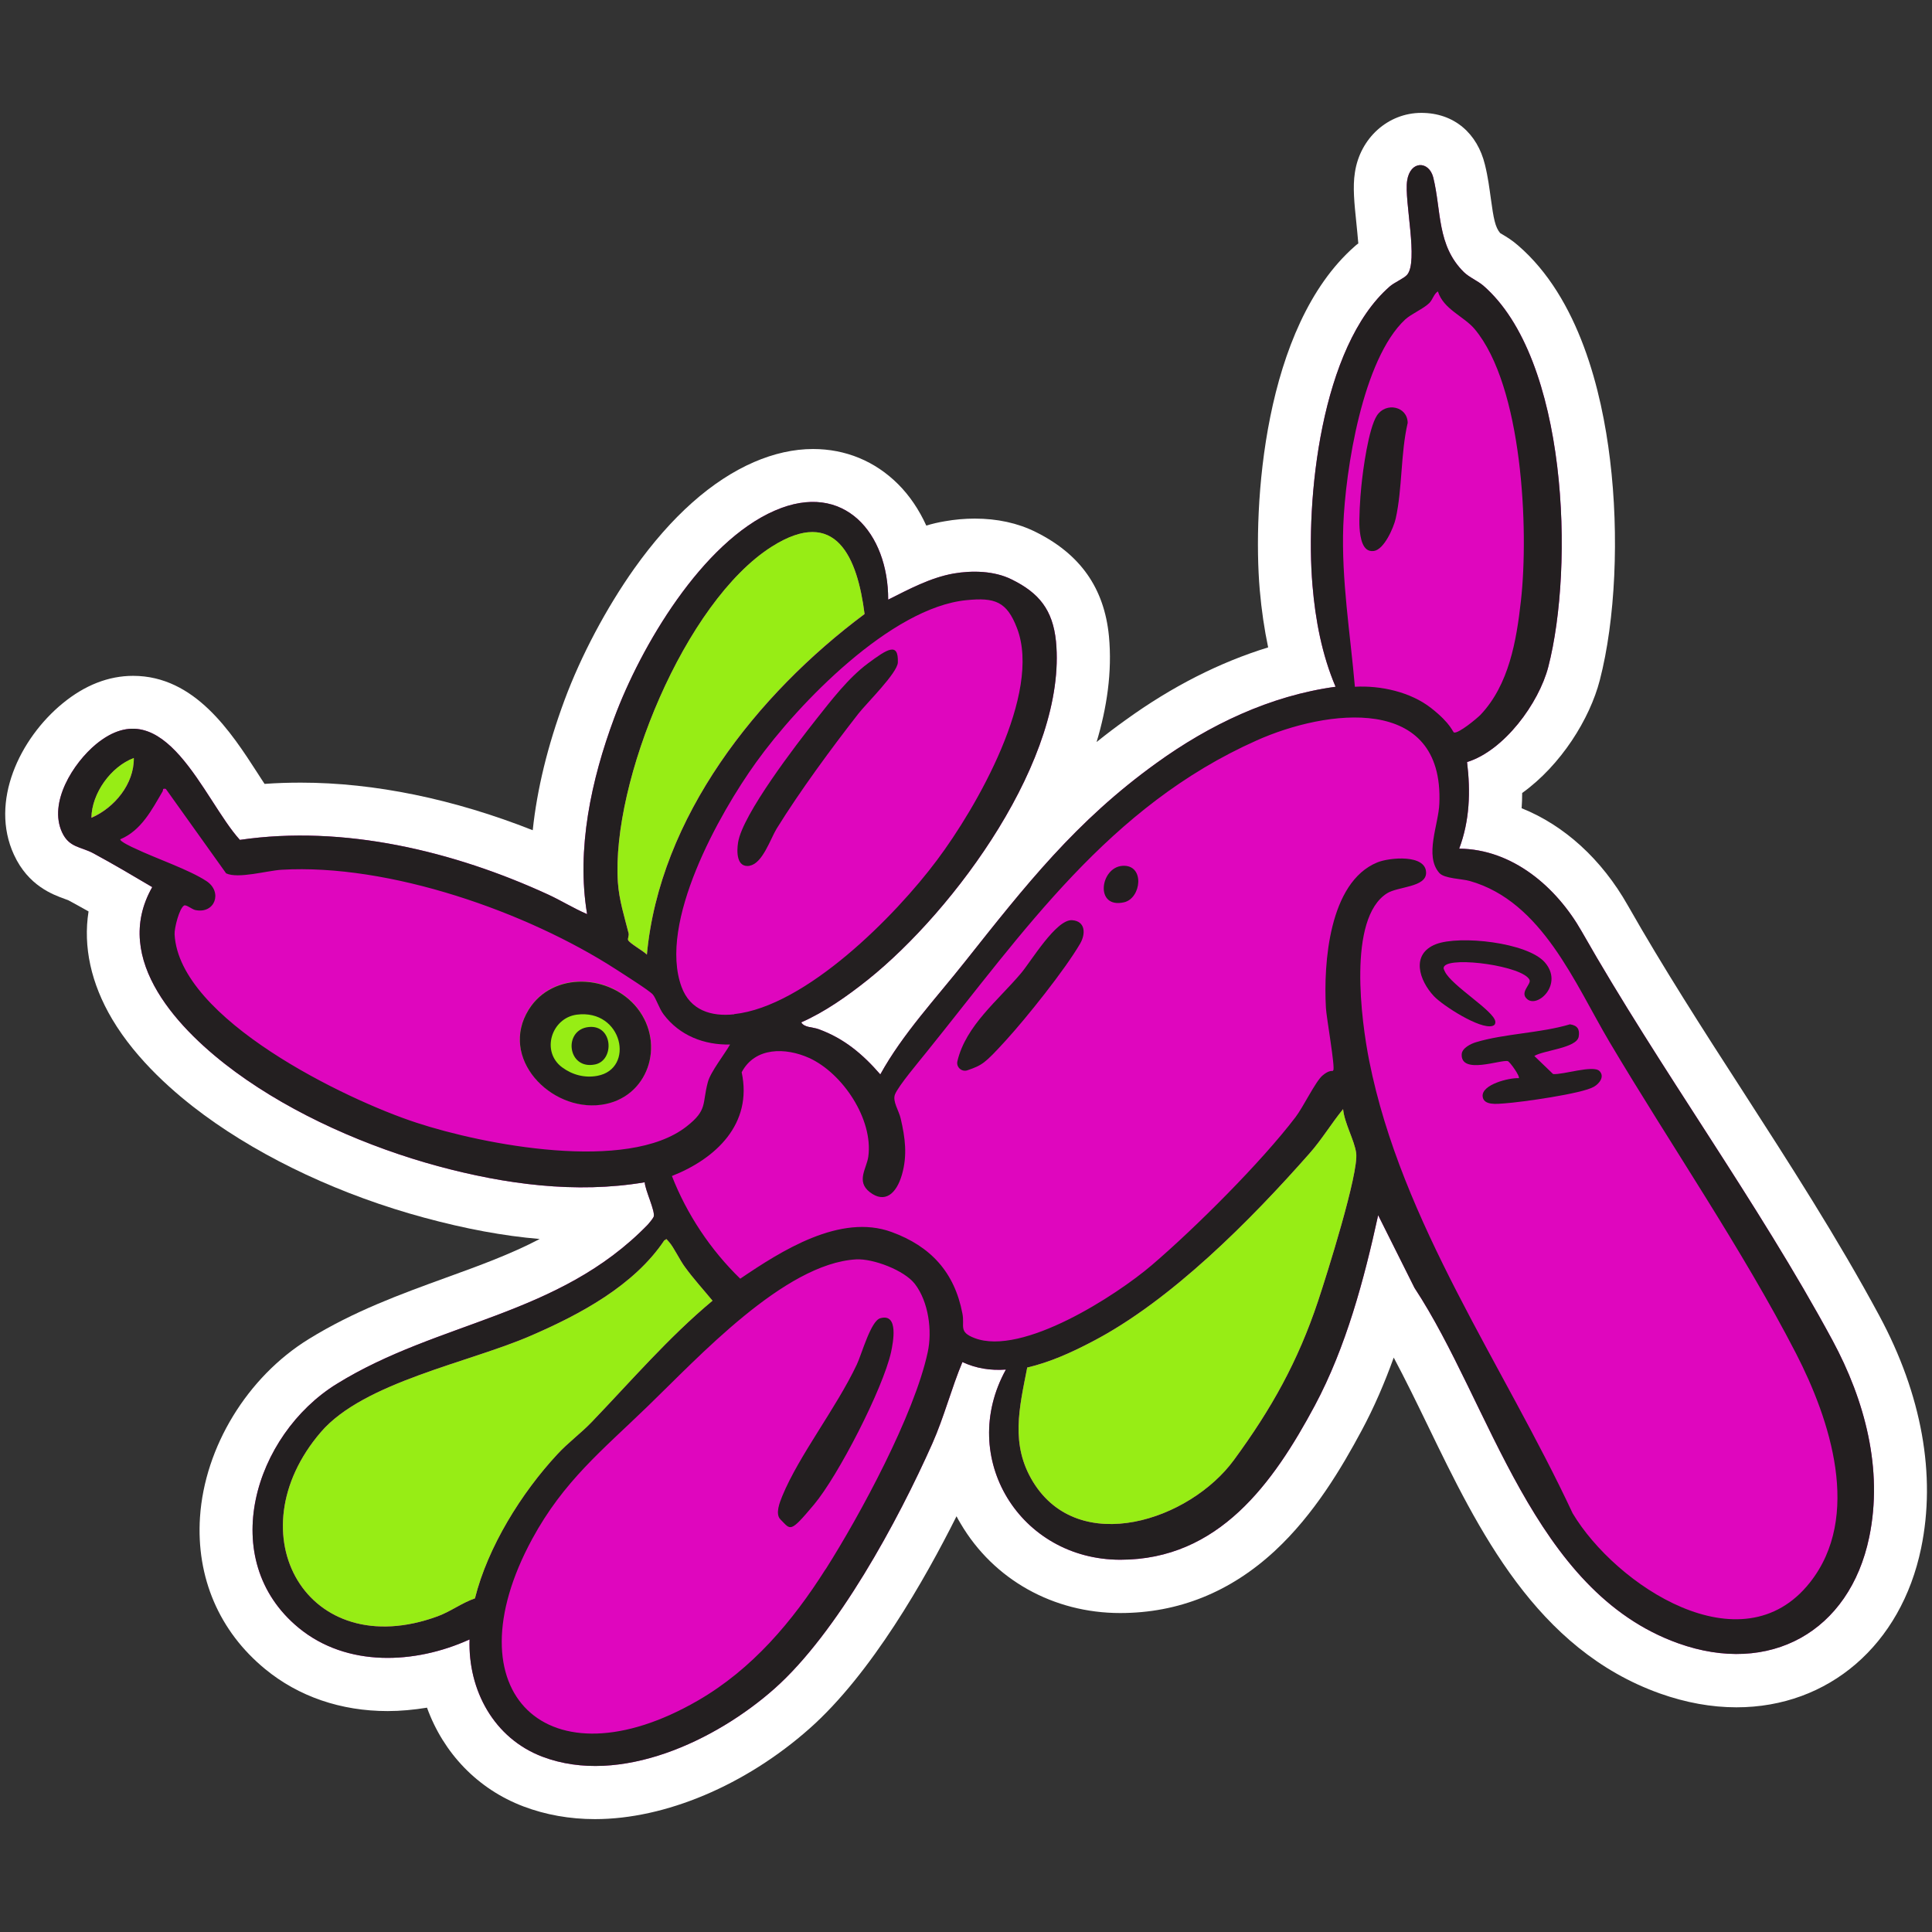
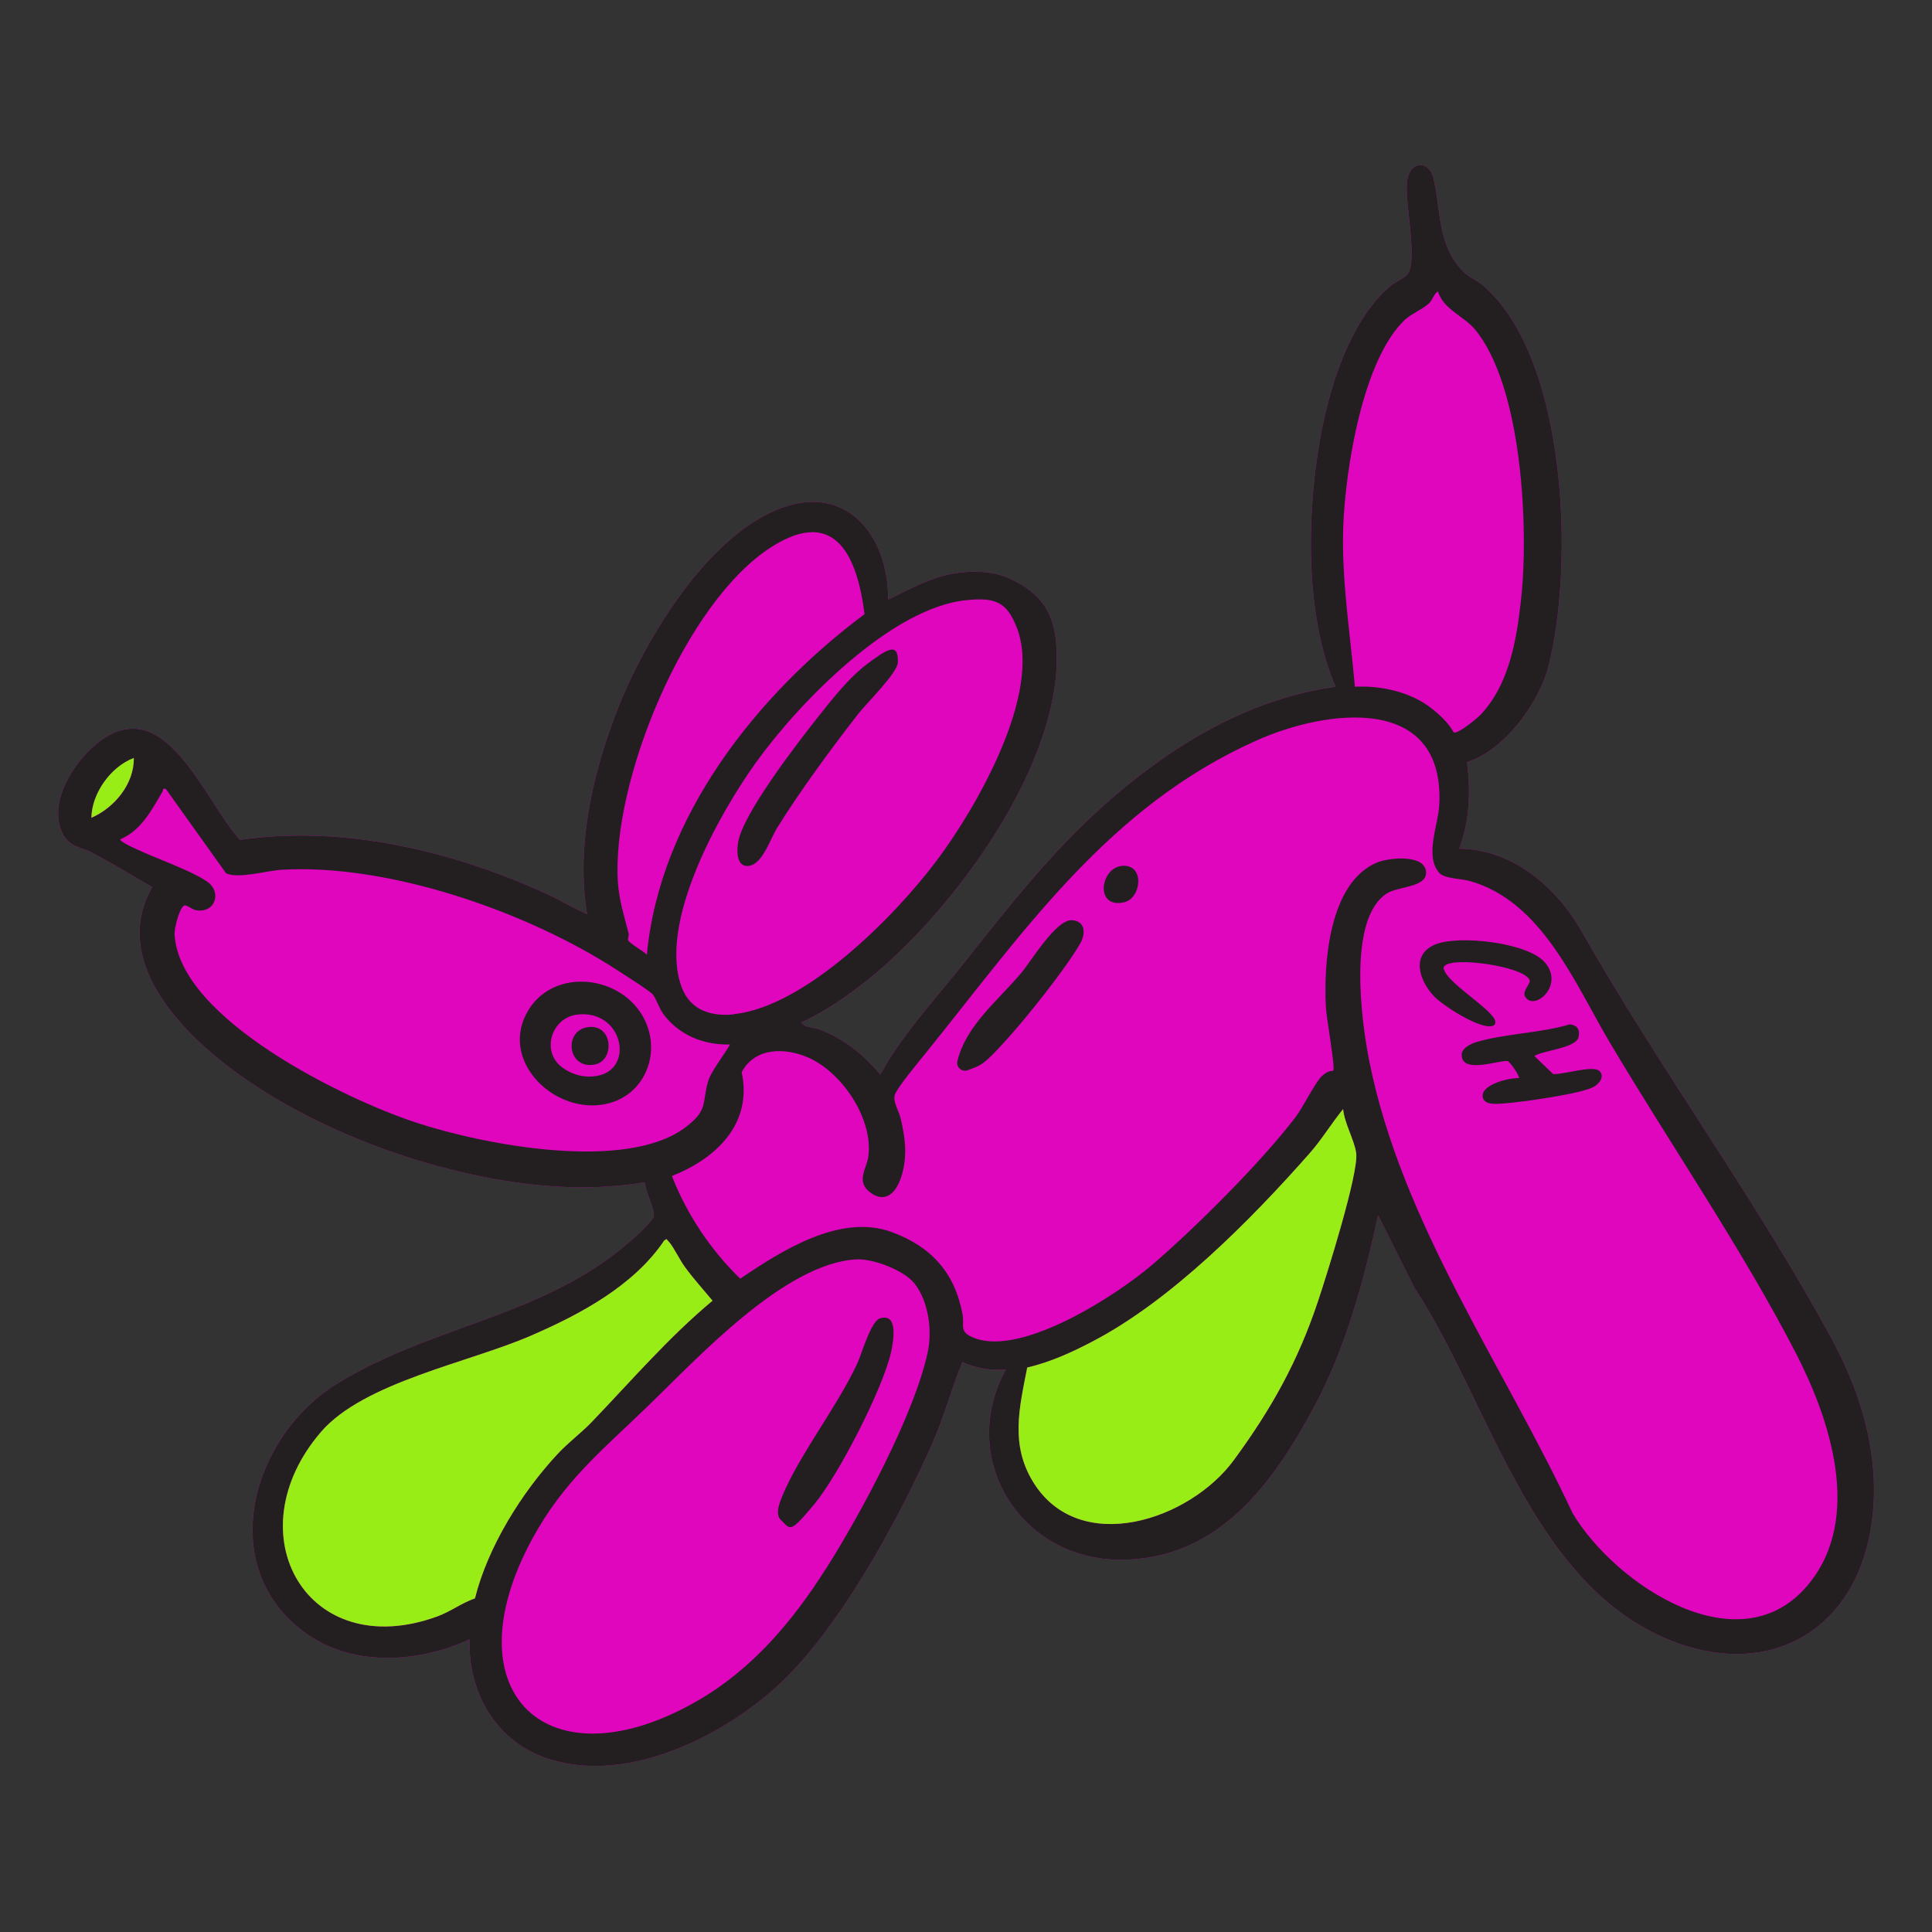
<svg xmlns="http://www.w3.org/2000/svg" id="Layer_1" viewBox="0 0 1080 1080">
  <rect x="0" y="0" width="1080" height="1080" fill="#333333" stroke="none" />
  <defs>
    <style>      .st0 {        fill: #df06be;      }      .st1 {        fill: #231f20;      }      .st2 {        fill: #fff;      }      .st3 {        fill: #97ed15;      }    </style>
  </defs>
-   <path class="st2" d="M332.6,1016.9c-14.1,0-27.6-2.4-40-7.1-25.6-9.7-44.7-29.8-53.9-55.2-7.4,1.2-14.8,1.9-22,1.9-26.1,0-49.8-8.1-68.5-23.5-25.7-21.1-38.6-51.3-36.4-84.9,2.6-39.2,26.4-78.3,60.7-99.5,25.4-15.7,51.6-25.2,76.9-34.4,18.2-6.6,35.9-13,52.3-21.6-20.3-1.7-41.6-5.7-64.5-11.9-45.9-12.4-89.6-32.8-123.1-57.4-15.8-11.6-37.6-30.3-51.4-53.6-11.8-19.9-16.3-40.5-13.2-60.2-3.7-2.1-7.5-4.2-11.2-6.2-.3-.1-1.3-.5-2.1-.8-6.6-2.4-20.4-7.3-28.4-24.7-13.7-29.7,3.3-65,27.2-84.6,12.4-10.2,25.7-15.4,39.4-15.4,34.5,0,54.8,31.5,69.6,54.4,1.3,2,2.6,4.1,3.9,6,6.7-.5,13.5-.7,20.3-.7,41.2,0,85.6,9.2,129.6,26.6,2.4-22.8,8.3-47.2,17.8-72.8,9.2-24.8,23.4-51.5,38.9-73.4,20.9-29.4,43.5-49.4,67-59.6,11.1-4.8,22.2-7.3,33-7.3,18.2,0,34.7,6.8,47.6,19.7,6.4,6.4,11.7,14.3,15.7,23.1,3.3-1,6.7-1.8,10.3-2.4,5.6-1,11.2-1.5,16.8-1.5,12.6,0,24,2.5,33.9,7.4,25.1,12.4,38.5,31.5,41.1,58.3,1.9,20-1.2,40.2-6.9,59.2,5.2-4.2,10.6-8.3,16.2-12.3,26-18.8,52.7-32.3,79.7-40.6-2.1-10-3.7-20.7-4.7-32.2-4-46.8,2-147.1,53.1-192,.6-.6,1.3-1.1,2-1.6-.3-3.9-.8-8.4-1.1-11.6-1.1-10.7-2.1-19.9-.8-28.1,2.9-19.3,18.6-33.3,37.1-33.3s31.4,11.6,35.6,29c1.7,6.8,2.5,13.3,3.3,19,1.5,11,2.4,15.9,5.2,19.2.3.2.7.4,1,.6,2.4,1.4,5.7,3.4,9,6.3,34.1,29.4,46.8,81.4,51.4,119.7,5.2,42.5,3,89.7-5.7,123.3-5.6,21.7-21.7,47.5-43.4,63.1,0,2.9-.1,5.7-.3,8.5,23.7,9.5,44.7,28.4,59.4,54.4,19.6,34.5,42,69.4,63.8,103.1,26.3,40.8,53.5,83,76.7,126.1,23.8,44.2,31.9,89.2,23.4,130.1-11.2,54-51.7,88.9-103.2,88.9h0c-14,0-28.3-2.6-42.7-7.7-69.3-24.7-101.6-91.4-130-150.1-6.4-13.2-12.6-25.9-18.9-37.7-5,13.9-10.9,27.7-18,40.9-11,20.5-26.4,46.7-48.4,67.1-24.9,23.1-54,34.8-86.5,34.8-37.4,0-70.8-18.7-89.2-50-.8-1.3-1.6-2.7-2.3-4.1-17.6,35.2-47.7,88.2-82.2,118.7-35.8,31.7-80.6,50.6-119.9,50.6Z" />
  <path class="st0" d="M262.4,916.5c-30.4,13.8-68.5,15.6-95.4-6.5-46.4-38.2-24.7-107.9,21.1-136.3,57.1-35.4,124.1-37.7,174-89.1.9-1,2.8-3.3,3.3-4.4,1.1-2.9-4.8-14.9-5-19.3-38.5,6.5-78.1,1.1-115.5-9-39.1-10.6-80.6-28.7-113.3-52.7-30.8-22.6-69.7-62.5-46.5-103.3-10.8-6.4-21.8-12.9-32.9-18.9-7.1-3.8-13.5-3.1-17.5-11.7-7.7-16.7,6.2-38.7,19-49.3,38.3-31.4,60.1,31.2,80.4,53.5,58.1-8.5,119.5,6.3,172.2,30.5,7.4,3.4,14.4,7.8,21.9,11-6.1-36.4,2.4-75.3,15.1-109.5,14.8-40,49.2-98.5,89.9-116.1,38.7-16.8,63.4,12.8,63.3,49.8,11.6-5.8,23.6-12.3,36.6-14.6,10.4-1.8,22.8-1.5,32.4,3.3,15.3,7.5,23,17,24.8,34.6,6.3,65.1-56.6,150.3-105.2,189.2-11.3,9-24,18-37.2,23.8,1.7,3,6.5,2.6,9.7,3.8,14.3,5.2,24.7,14,34.5,25.3,12.5-22.7,31.2-42.6,47.4-63.1,33.8-42.6,61.9-78.5,106.9-110.9,29.6-21.4,63.6-37.7,100.2-42.7-7.6-17.8-11.3-37.4-12.9-56.6-4.1-48,4.7-133.5,43.1-167.1,2.6-2.3,7.9-4.5,9.7-6.5,6.6-7.3-1.6-41.3.1-52.7s12.2-11.2,14.6-1.8c4.6,18.7,2,38,17.1,52.9,3.1,3,7.6,4.8,10.8,7.5,47.3,40.9,50.9,157.1,36.4,213.2-5.3,20.4-24.7,46.8-45.4,53.2,2,16.5,1.5,32.7-4.4,48.4,29.9.3,54.4,21.5,68.5,46.3,43.6,76.8,98.3,151,140.2,228.6,18,33.4,28.4,72,20.5,110-11,52.9-55.7,77.6-106.8,59.3-81.4-29.1-104.7-133.8-147.4-198.7l-20.3-40.6c-7.9,36.1-17.9,73.6-35.4,106.4-23.2,43.3-53.7,86.2-108.7,86.2-56.1,0-91.2-57-64-106.3-8.6.6-16.5-.6-24.3-4.2-6.2,14.8-10.2,30.6-16.8,45.5-19.2,43.2-53.1,105.9-88.3,137.1-32.6,28.9-86.2,54.5-129.7,38-27.1-10.3-41.6-37.2-40.7-65.5Z" />
-   <path class="st3" d="M336,617.5c-28.3,3.8-57.3-26.2-40.4-53.3,13.5-21.5,45.6-19.7,60.6-.8,16.1,20.3,6.1,50.6-20.2,54.1Z" />
  <g>
    <path class="st1" d="M262.4,916.5c-30.4,13.8-68.5,15.6-95.4-6.5-46.4-38.2-24.7-107.9,21.1-136.3,57.1-35.4,124.1-37.7,174-89.1.9-1,2.8-3.3,3.3-4.4,1.1-2.9-4.8-14.9-5-19.3-38.5,6.5-78.1,1.1-115.5-9-39.1-10.6-80.6-28.7-113.3-52.7-30.8-22.6-69.7-62.5-46.5-103.3-10.8-6.4-21.8-12.9-32.9-18.9-7.1-3.8-13.5-3.1-17.5-11.7-7.7-16.7,6.2-38.7,19-49.3,38.3-31.4,60.1,31.2,80.4,53.5,58.1-8.5,119.5,6.3,172.2,30.5,7.4,3.4,14.4,7.8,21.9,11-6.1-36.4,2.4-75.3,15.1-109.5,14.8-40,49.2-98.5,89.9-116.1,38.7-16.8,63.4,12.8,63.3,49.8,11.6-5.8,23.6-12.3,36.6-14.6,10.4-1.8,22.8-1.5,32.4,3.3,15.3,7.5,23,17,24.8,34.6,6.3,65.1-56.6,150.3-105.2,189.2-11.3,9-24,18-37.2,23.8,1.7,3,6.5,2.6,9.7,3.8,14.3,5.2,24.7,14,34.5,25.3,12.5-22.7,31.2-42.6,47.4-63.1,33.8-42.6,61.9-78.5,106.9-110.9,29.6-21.4,63.6-37.7,100.2-42.7-7.6-17.8-11.3-37.4-12.9-56.6-4.1-48,4.7-133.5,43.1-167.1,2.6-2.3,7.9-4.5,9.7-6.5,6.6-7.3-1.6-41.3.1-52.7s12.2-11.2,14.6-1.8c4.6,18.7,2,38,17.1,52.9,3.1,3,7.6,4.8,10.8,7.5,47.3,40.9,50.9,157.1,36.4,213.2-5.3,20.4-24.7,46.8-45.4,53.2,2,16.5,1.5,32.7-4.4,48.4,29.9.3,54.4,21.5,68.5,46.3,43.6,76.8,98.3,151,140.2,228.6,18,33.4,28.4,72,20.5,110-11,52.9-55.7,77.6-106.8,59.3-81.4-29.1-104.7-133.8-147.4-198.7l-20.3-40.6c-7.9,36.1-17.9,73.6-35.4,106.4-23.2,43.3-53.7,86.2-108.7,86.2-56.1,0-91.2-57-64-106.3-8.6.6-16.5-.6-24.3-4.2-6.2,14.8-10.2,30.6-16.8,45.5-19.2,43.2-53.1,105.9-88.3,137.1-32.6,28.9-86.2,54.5-129.7,38-27.1-10.3-41.6-37.2-40.7-65.5ZM461.5,877.3c19.5-30.7,49.6-86.5,57.1-121.4,2.6-12,.5-28.2-7.2-38.2-5.9-7.6-23.2-14.2-32.8-13.7-40.2,2.3-88.6,55.2-116.4,82-25.6,24.8-47.1,41.9-64.7,74.3-46.7,86.1,8.8,138.7,92.5,90.4,30.5-17.6,53-44.3,71.5-73.5ZM371.4,693.3c-16.9,25.3-47,41.4-74.5,53.3-34.6,15.1-93.5,26-117.5,53.9-48.9,56.9-7.7,129.8,65.3,103,7.3-2.7,13.5-7.5,20.8-10,7.2-28.8,26-59,46.1-80.6,6-6.5,13-11.6,18.9-17.7,22.2-23.1,43.1-47.5,67.8-68.1-5.2-6.3-10.6-12.2-15.4-18.8-2.8-3.7-6.3-11.1-8.8-13.9s-1.1-1.5-2.6-1.1ZM745.3,598.3c1.2-1.3-3.9-30.1-4.1-34.9-1.4-24.8,1.7-70.2,28.7-81.3,6.8-2.8,27.3-4.7,27.3,5.8,0,8.2-15.8,7.6-21.9,11.5-22.1,14.1-14.3,71.4-9.9,93.6,18.1,90.8,75.1,170.2,113.7,252.9,24,40.2,94.4,87,132.6,38.8,29.3-36.9,11.3-91.2-7.7-128.1-30.1-58.4-70.3-116.9-104.2-174-19.5-32.9-37.7-78.6-78.1-90.1-4.4-1.3-14.3-1.3-17.1-4.5-8.5-9.6-.4-27.1,0-38.8,2.6-61.5-63.2-52.7-102.1-35.3-82.6,36.8-130.1,106.7-184.7,174.4-3.9,4.9-15.6,18.7-17.5,23.5-1.5,3.9,2.2,9,3.2,13.5,2.5,10.7,3.8,20.5.7,31.3s-9.6,16.3-18,9.8c-7.8-6.1-1.7-13.2-.8-19.9,2.8-20.9-14.4-46.6-33.1-55.1-13.1-5.9-30.2-6.2-37.7,8,6.2,28.9-14.4,48.3-39,58,8.4,21.5,21.7,41.4,38.2,57.4,23-15.6,55.9-36.6,84.6-26.1,21.9,8,35.2,22.5,39.6,45.6,1.4,7.1-2.4,10.2,6.8,13.7,26.6,10.2,79.1-23.7,99.2-40.9,24.2-20.7,61.1-57.5,80.2-82.6,4.3-5.6,11.1-19.8,15-23.2s5.7-2.4,5.9-2.7ZM574.2,764.6c-4.4,22.5-9.5,42.9,3.3,63.8,25.8,42,87.6,21.5,112.3-12.3,20.9-28.5,35.7-54.9,47-88.8,4.7-14.1,22.9-71.7,21.3-82.8-1-7.2-6.6-16.7-7.3-24.5-6.6,8.1-11.9,17-18.8,24.8-32.8,37.2-77.3,82.2-121.3,105.1-11.6,6.1-23.7,11.6-36.6,14.6ZM67.3,469.1c-.8,1.1,7,4.7,8.2,5.2,11.4,5.5,30.2,11.8,40,18.3,9.1,6.1,4.6,18.5-6.4,16.1-1.8-.4-5.1-3.2-6.2-2.5-2.7,1.6-5.5,12.7-5.3,16.1,2.5,47.4,95.9,92.5,135.2,105.3,37.4,12.3,118,28,151,2.1,11.9-9.3,8.6-12.6,11.9-24.8,1.5-5.7,9.3-15.5,12.4-21-14.5.3-28.2-5-37.1-16.8-2.6-3.4-4.2-9-6.1-11.2s-16.5-11.4-20.5-14c-50-32.3-127-59.2-187-55.7-8.2.5-24.3,5.2-31,2l-33.7-47.2c-2.2-.4-1.3.5-1.8,1.4-6,10.2-11.8,21.7-23.5,26.7ZM410.4,566.9c40.1-4.3,90.2-55,113.4-86.1,21.9-29.2,58.8-93.1,44.7-129.7-5.7-14.9-12.4-17.2-28.3-15.6-42,4.1-93.9,57.7-117.5,90.6-20.8,28.9-54.9,89.8-41.7,125.6,4.8,13,16.5,16.7,29.4,15.3ZM361.6,533.8c7.1-77,61.6-145.7,121.7-190.5-4-31.5-15.9-60.4-51.8-37.7-48.7,30.8-89.8,131.6-86.1,187.7.7,10,3.6,19,6,28.5.3,1.3-.6,2.9-.3,3.7.5,1.7,8.8,6.3,10.5,8.2ZM74.8,423.8c-12.8,4.8-23.5,19.7-23.7,33.4,12.9-5.6,23.9-18.9,23.7-33.4ZM757.4,383.9c14.4-.8,31.1,2.9,42.6,11.9s12,13.6,12.9,13.7c2.7.4,12.5-7.7,14.7-9.9,15.9-16.8,20.1-41.3,22.6-63.7,4.5-39.9.9-120-25.9-152-6-7.1-17.4-11-20.5-21-2.2,1.3-2.8,4.4-4.8,6.5-3.4,3.3-10,6-13.5,9.2-23.8,22.2-33.4,84-34.6,115.3-1.1,30.3,3.9,60.1,6.5,90.1Z" />
    <path class="st1" d="M849,602.8c1-.9-4.9-9.2-6.1-9.6-3.7-1.1-26.4,7.8-25.8-3.9.2-3.4,5-5.8,8-6.7,15.8-4.8,36.2-5.1,52.5-10,4.2.6,5.6,2.8,4.9,6.9-1.1,6.4-19.7,7.6-24.8,10.8l10.5,10.1c5.5.5,22.4-5.2,25.9-1.7,3.1,3.1-.1,7.1-3.1,8.8-6.5,3.9-41,8.7-50,9.3-4.1.3-11.8,1.3-12.2-4-.5-6.6,14.9-10.4,20.2-10.1Z" />
    <path class="st1" d="M540.8,598.3c-3.2,1.1-6.4-1.8-5.6-5.1,4.7-19.9,22.8-34,35.6-49.2,5.5-6.5,19.6-30.2,28.5-29.6,7.5.5,7.7,7.6,4.5,13.1-8.5,14.6-30,41.5-41.7,54.3s-13,13.6-21.3,16.5Z" />
    <path class="st1" d="M834.3,573.5c-6.9,2.1-27.8-11.4-32.7-16.6-8.2-8.7-13.2-23.5,1.1-29.1,13.2-5.1,51.2-1,60.9,10.2,10.4,12-3.8,25.5-9.8,20.6-4.7-3.8,2.4-8.4,1.2-10.9-3.8-7.7-43.3-13.1-47.6-7.6-.9,1.2-.1,2,.3,3,3.8,8,27.6,22,28.2,28,.1,1.3-.5,2.1-1.6,2.4Z" />
    <path class="st1" d="M628.3,504.4c-16.5,3.7-13.3-19.6-.8-20.4,12.6-.8,10.6,18.2.8,20.4Z" />
    <path class="st1" d="M436.3,849.4c-3.1-3.1-.4-9.6,1-13.1,9.5-23,30.2-49.2,41.7-73.6,2.7-5.7,7.8-24.4,13.1-25.8,10.5-3,7.1,13.8,6,19-4.6,20.5-29.5,69-43.1,85.2s-12.9,14.1-18.6,8.4Z" />
    <path class="st1" d="M336,617.6c-28.3,3.8-57.3-26.2-40.4-53.3,13.5-21.5,45.6-19.7,60.6-.8,16.1,20.3,6.1,50.6-20.2,54.1ZM333.9,601.4c21.2-3.9,14.2-37.5-11.5-34.2-14.2,1.9-20.1,20.7-8.1,29.5,5.7,4.2,12.6,6,19.6,4.7Z" />
    <path class="st1" d="M419.1,484c-7.5,1.2-7.3-8.1-6.5-13.1,2.5-15.7,32.6-54.8,43.5-68.6,8.4-10.6,18.1-23.3,29-31.4s17.2-12.2,16.8-.6c-.2,5.9-17.5,22.8-22.1,28.7-15.2,19.5-32.7,43.3-45.7,64.3-3.3,5.4-7.9,19.5-15,20.6Z" />
-     <path class="st1" d="M767.9,308c-6.4.9-7.5-7.8-7.9-12.7s.3-16.9,1-23.5c.9-9.2,4-32.2,8.7-39.5,5-7.7,17.1-5.2,17.2,4.1-4,17.3-2.9,36.4-6.7,53.5-1.2,5.2-6.5,17.3-12.2,18.1Z" />
    <path class="st1" d="M332.8,595c-15.7,3.4-18.2-19.5-3.6-20.9,13.5-1.3,14.4,18.5,3.6,20.9Z" />
  </g>
  <path class="st3" d="M371.4,693.3c-16.9,25.3-47,41.4-74.5,53.3-34.6,15.1-93.5,26-117.5,53.9-48.9,56.9-7.7,129.8,65.3,103,7.3-2.7,13.5-7.5,20.8-10,7.2-28.8,26-59,46.1-80.6,6-6.5,13-11.6,18.9-17.7,22.2-23.1,43.1-47.5,67.8-68.1-5.2-6.3-10.6-12.2-15.4-18.8-2.8-3.7-6.3-11.1-8.8-13.9s-1.1-1.5-2.6-1.1Z" />
  <path class="st3" d="M574.2,764.6c-4.4,22.5-9.5,42.9,3.3,63.8,25.8,42,87.6,21.5,112.3-12.3,20.9-28.5,35.7-54.9,47-88.8,4.7-14.1,22.9-71.7,21.3-82.8-1-7.2-6.6-16.7-7.3-24.5-6.6,8.1-11.9,17-18.8,24.8-32.8,37.2-77.3,82.2-121.3,105.1-11.6,6.1-23.7,11.6-36.6,14.6Z" />
-   <path class="st3" d="M361.6,533.7c7.1-77,61.6-145.7,121.7-190.5-4-31.5-15.9-60.4-51.8-37.7-48.7,30.8-89.8,131.6-86.1,187.7.7,10,3.6,19,6,28.5.3,1.3-.6,2.9-.3,3.7.5,1.7,8.8,6.3,10.5,8.2Z" />
  <path class="st3" d="M74.8,423.7c-12.8,4.8-23.5,19.7-23.7,33.4,12.9-5.6,23.9-18.9,23.7-33.4Z" />
</svg>